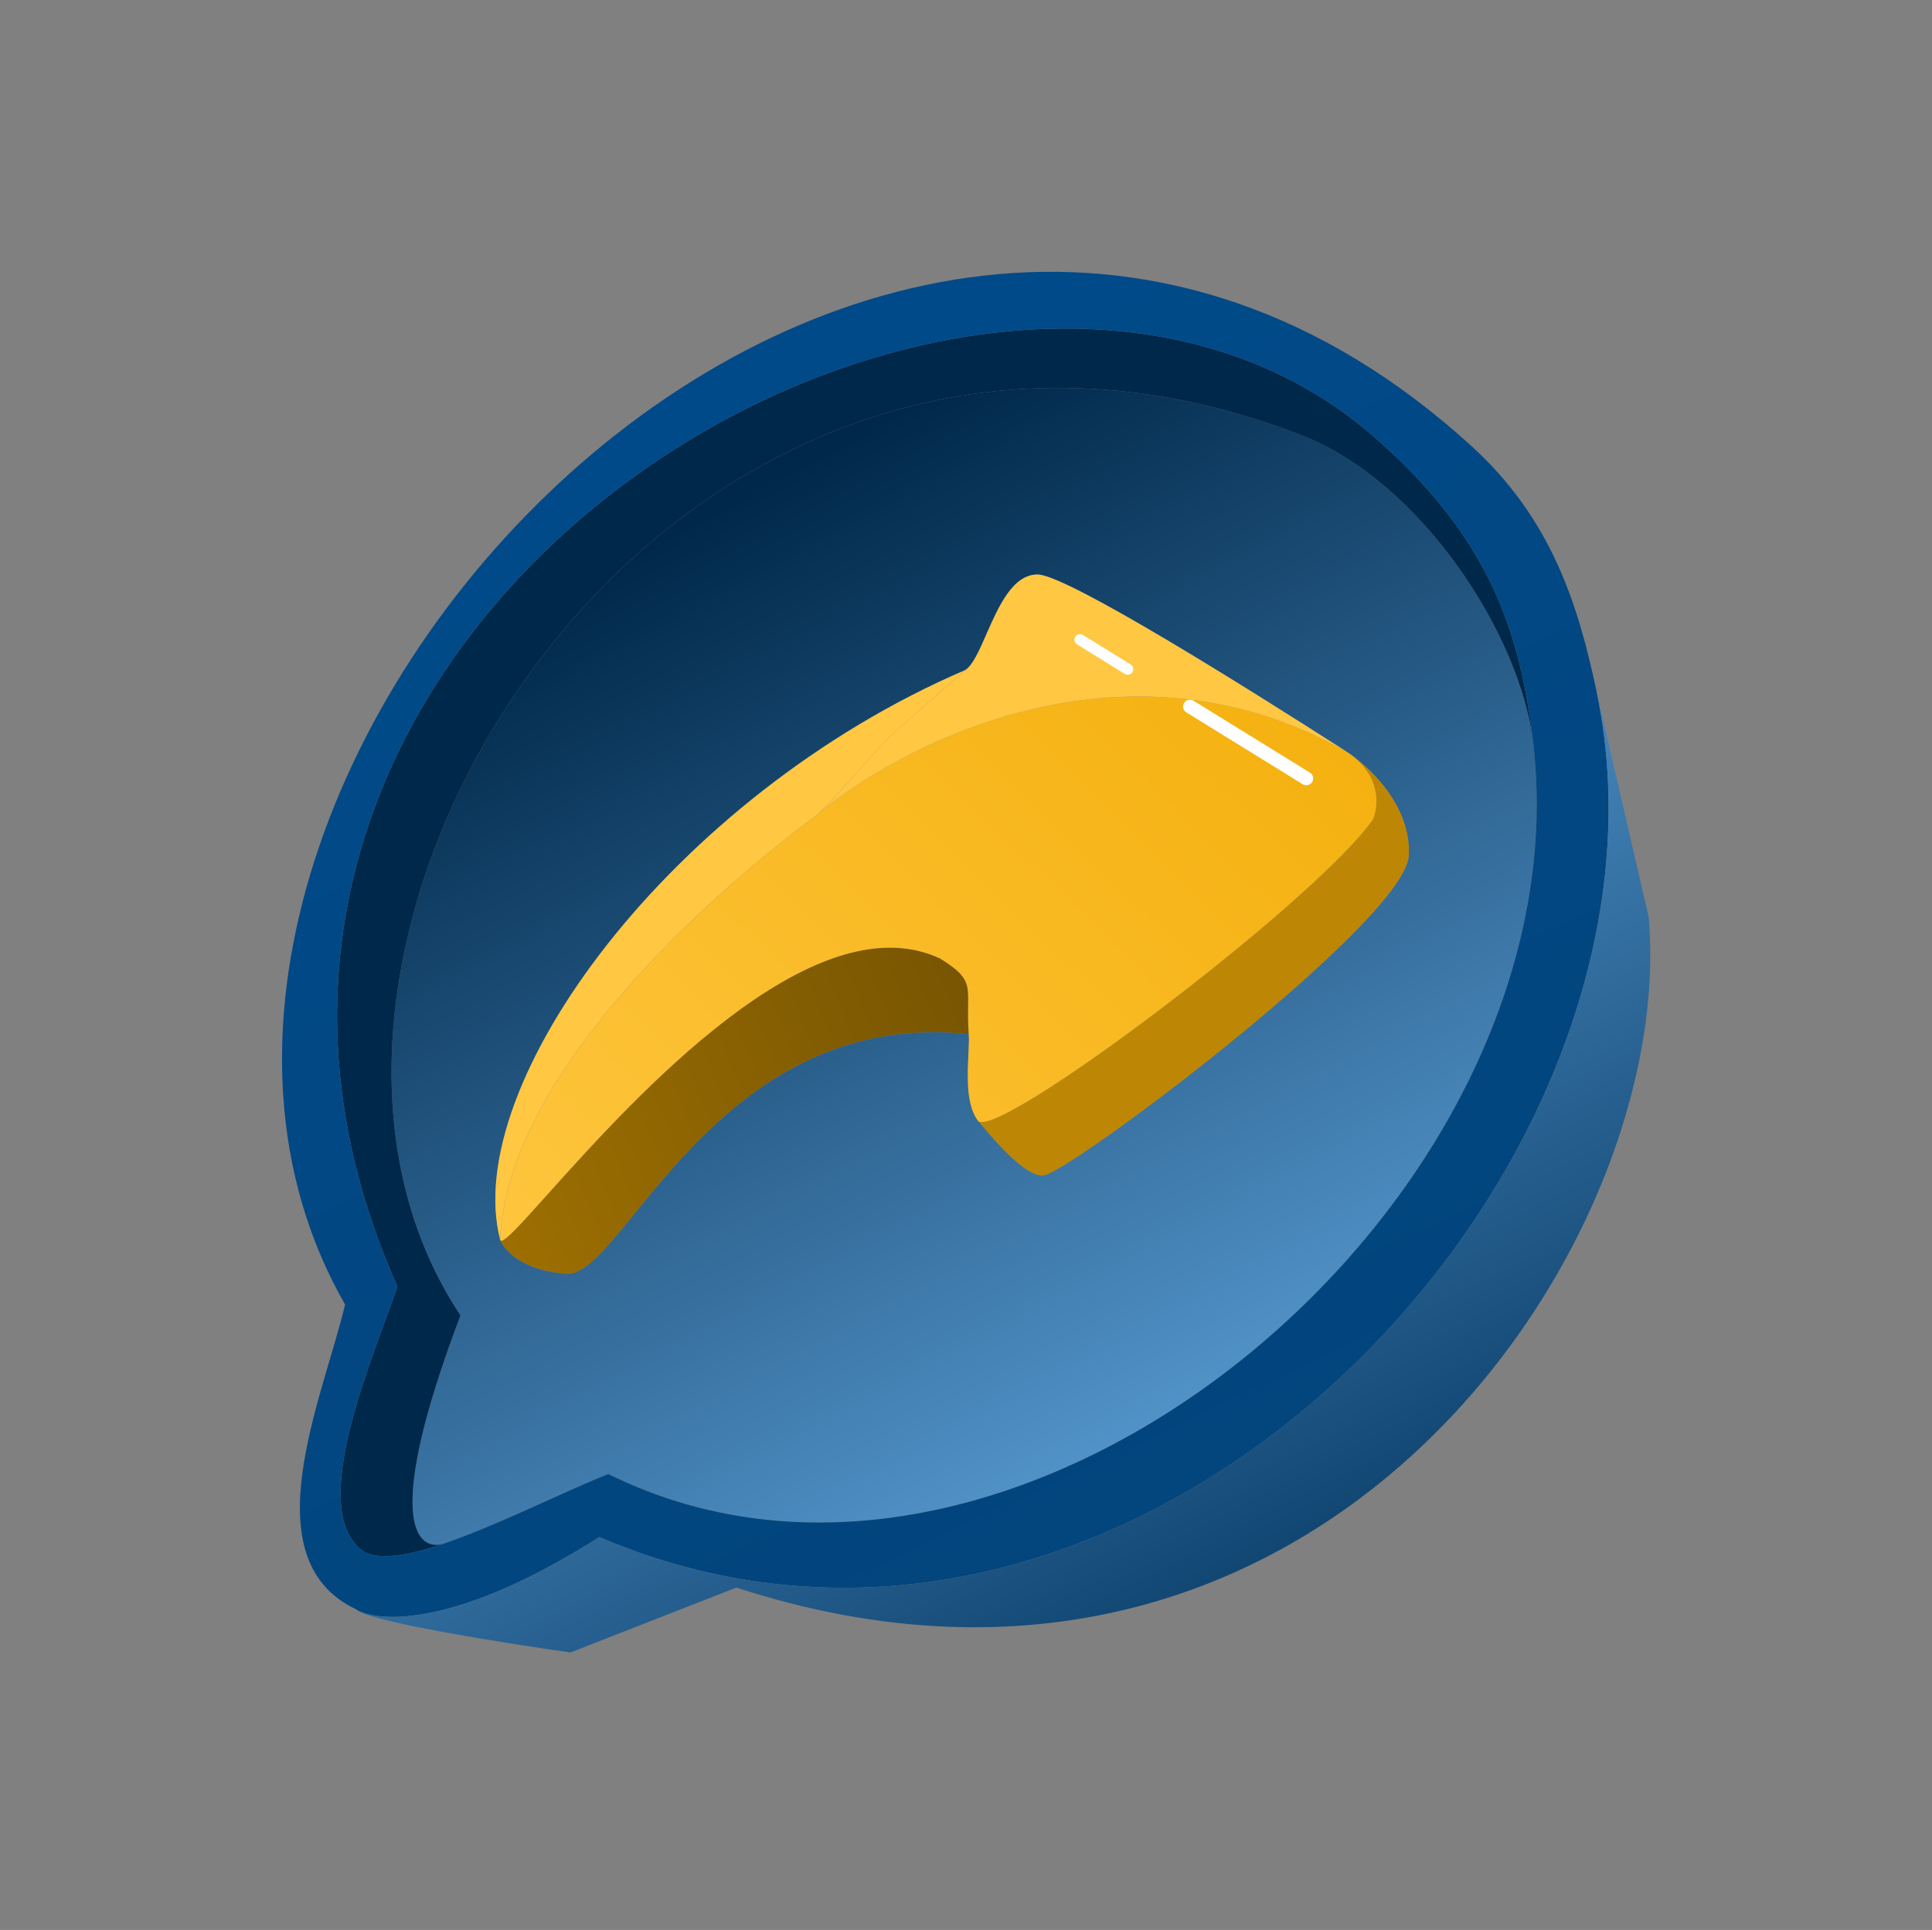
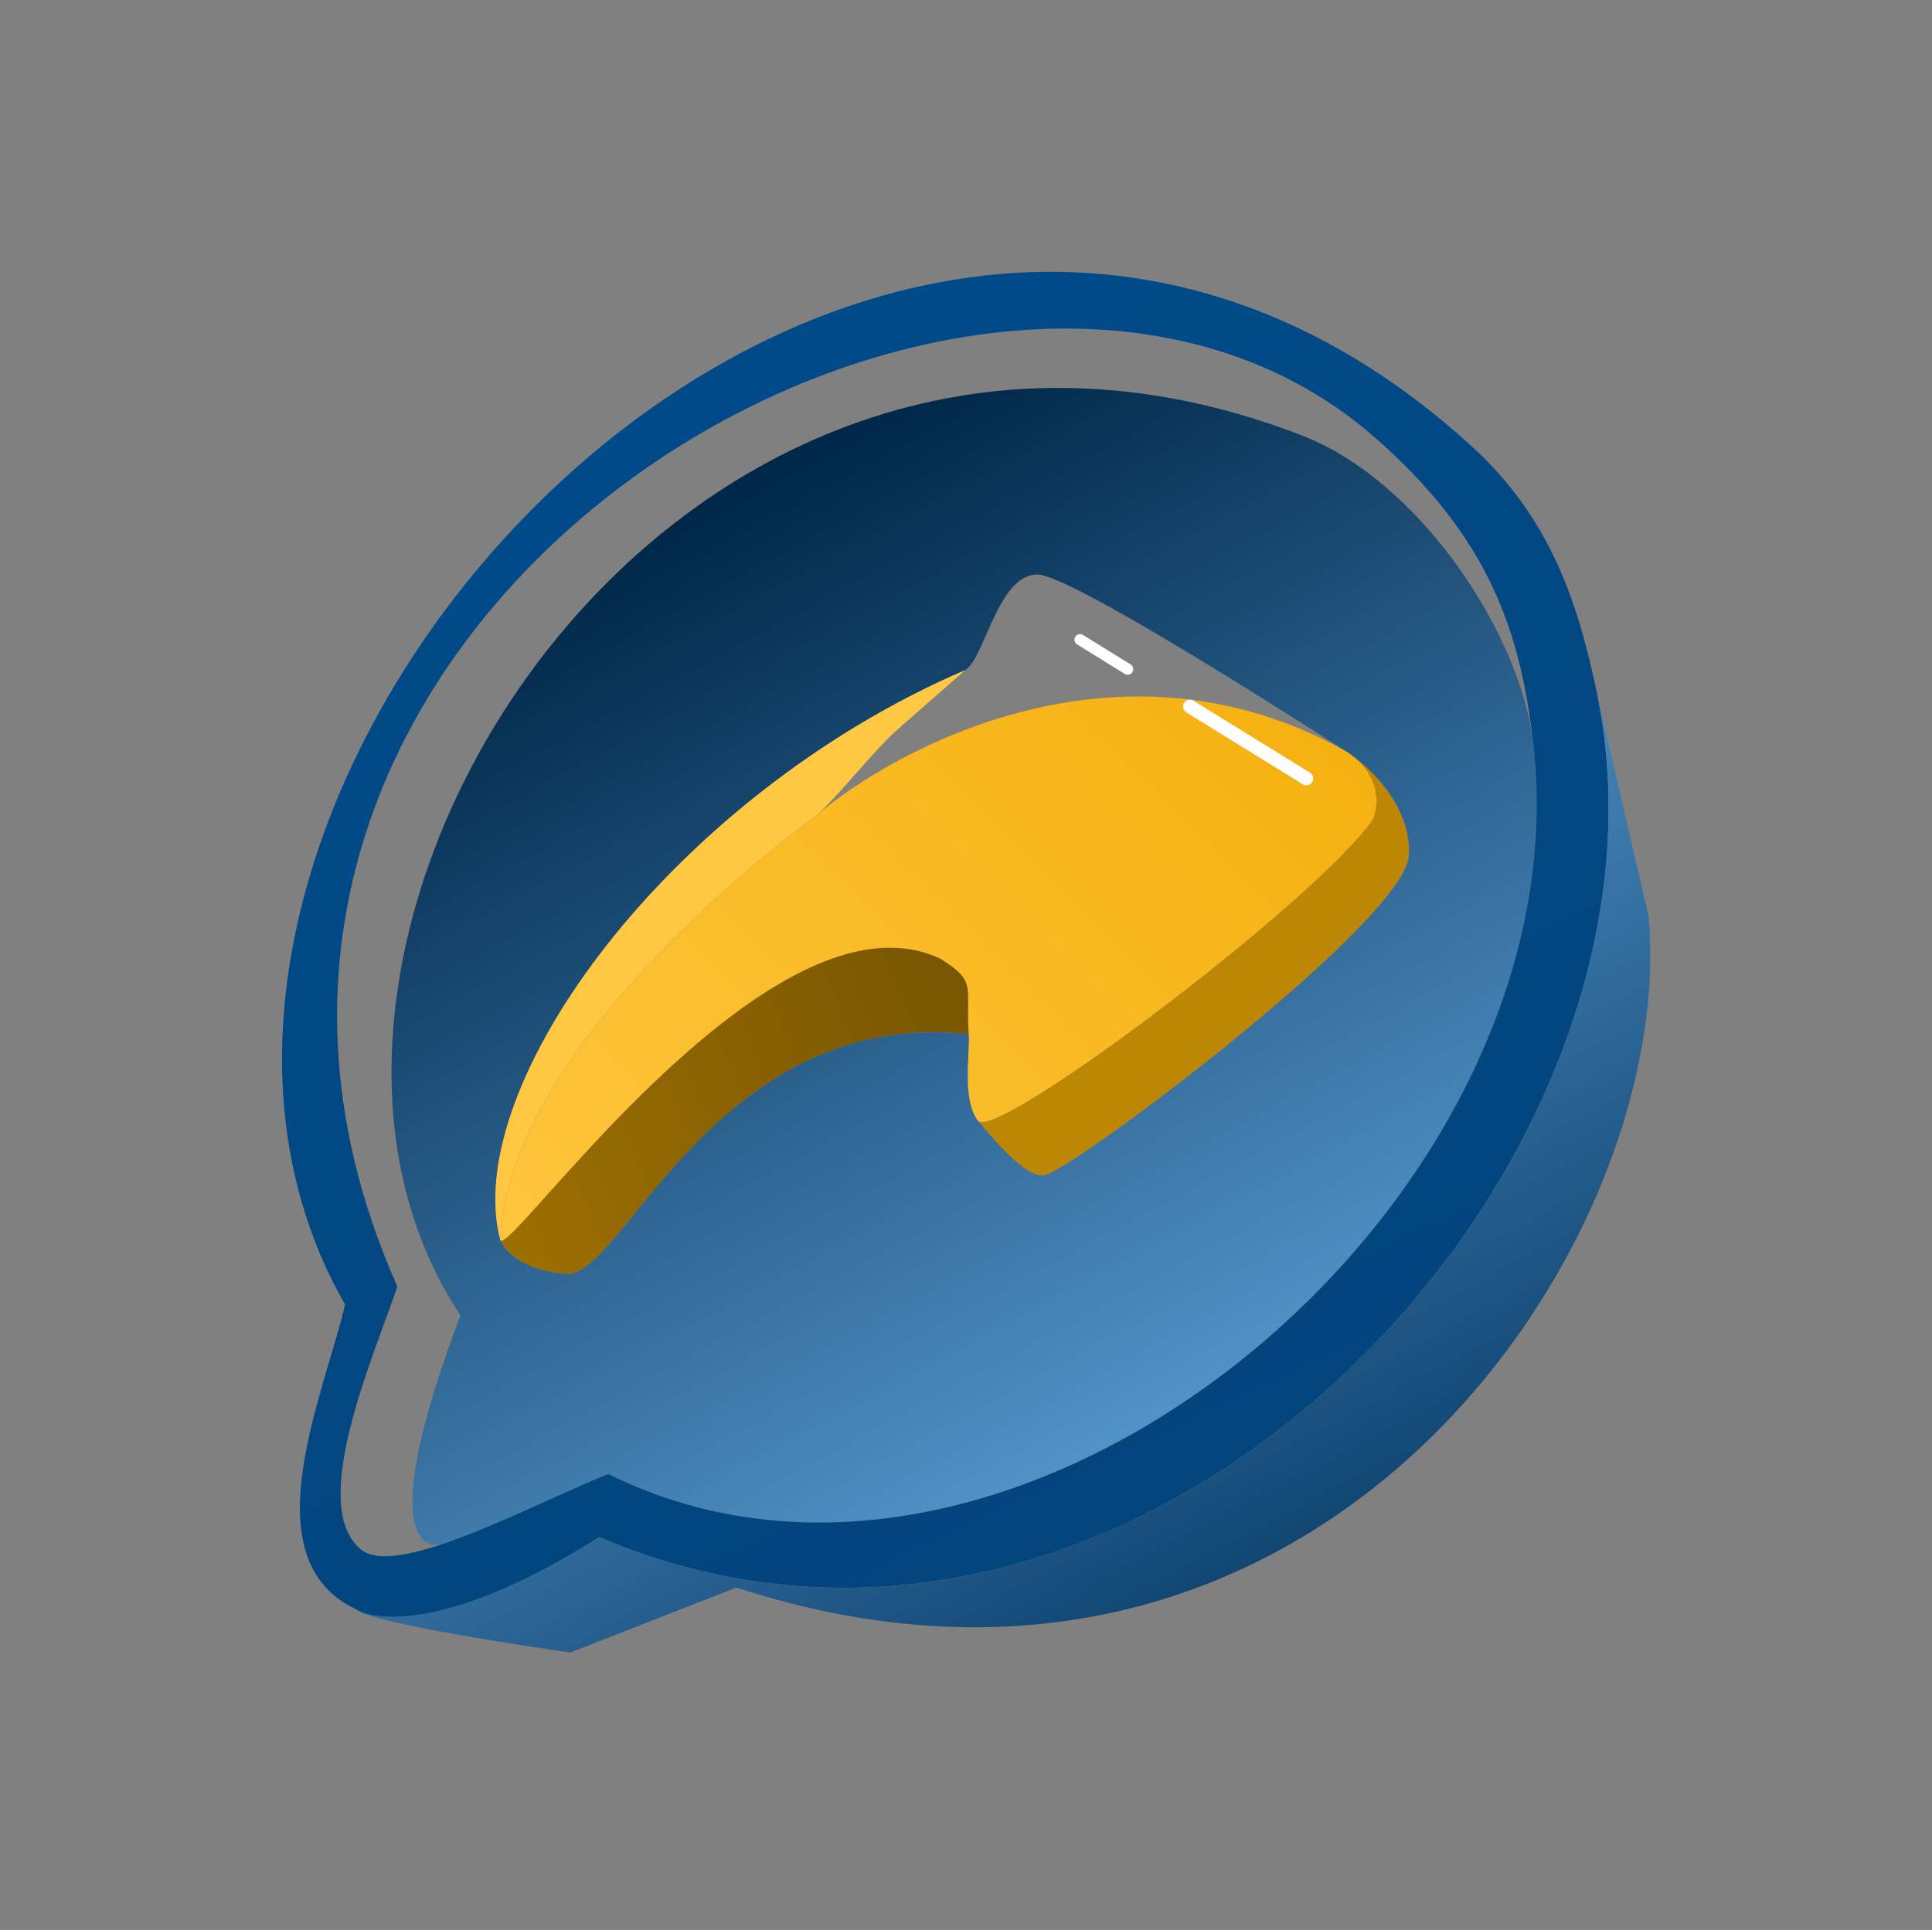
<svg xmlns="http://www.w3.org/2000/svg" width="1226" height="1225" viewBox="0 0 1226 1225" fill="none">
  <rect x="0" y="0" width="1226" height="1225" fill="#808080" stroke="none" />
  <path d="M620.578 711.34C629.159 721.637 652.529 750.275 664.056 745.665C692.66 734.223 891.745 583.193 894.033 543.148C895.864 511.111 868.099 485.558 853.988 476.786C876.871 491.381 874.964 511.853 871.15 520.264C834.537 572.438 632.02 725.07 620.578 711.34Z" fill="#BD8705" />
  <path d="M614.753 656.42C614.222 648.952 614.307 643.155 614.377 638.434C614.589 624.011 614.653 619.636 596.551 608.365C515.62 570.643 401.367 698.013 347.565 757.991C330.023 777.547 318.907 789.939 317.468 787.109C319.967 793.682 331.699 806.787 359.709 808.594C395.178 810.882 454.465 639.24 614.753 656.42Z" fill="url(#paint0_linear_2079_26)" />
-   <path fill-rule="evenodd" clip-rule="evenodd" d="M281.045 979.951C281.71 979.726 282.379 979.498 283.05 979.266C316.854 967.578 357.904 946.755 386.025 935.596C646.019 1064.67 1006.31 764.34 973.01 472.21C965.074 402.585 901.328 305.659 826.528 276.558C429.503 122.095 133.164 595.779 292.203 834.909C243.72 962.728 263.506 984.902 281.045 979.951ZM664.056 745.665C652.529 750.275 629.159 721.637 620.578 711.34C613.047 701.299 613.892 683.268 614.541 669.406C614.78 664.314 614.992 659.784 614.753 656.42C454.465 639.24 395.178 810.882 359.709 808.594C331.699 806.787 319.967 793.682 317.468 787.109C317.434 787.038 317.397 786.943 317.375 786.855C292.203 688.456 426.07 505.39 612.569 425.299C617.29 422.295 621.367 413.013 625.947 402.585C633.578 385.212 642.605 364.658 658.336 364.658C676.755 364.658 792.203 437.122 853.988 476.786C868.099 485.558 895.864 511.111 894.033 543.148C891.745 583.193 692.66 734.223 664.056 745.665Z" fill="url(#paint1_linear_2079_26)" />
-   <path d="M871.15 276.558C621.723 60.311 63.371 392.118 252.157 816.603C236.902 861.607 194.949 956.191 229.274 983.651C238.501 991.032 257.957 987.749 281.045 979.951C263.506 984.902 243.72 962.728 292.203 834.909C133.164 595.779 429.503 122.095 826.528 276.558C901.328 305.659 965.074 402.585 973.01 472.21C964.985 401.804 945.544 341.055 871.15 276.558Z" fill="#00284A" />
+   <path fill-rule="evenodd" clip-rule="evenodd" d="M281.045 979.951C281.71 979.726 282.379 979.498 283.05 979.266C316.854 967.578 357.904 946.755 386.025 935.596C646.019 1064.67 1006.31 764.34 973.01 472.21C965.074 402.585 901.328 305.659 826.528 276.558C429.503 122.095 133.164 595.779 292.203 834.909C243.72 962.728 263.506 984.902 281.045 979.951M664.056 745.665C652.529 750.275 629.159 721.637 620.578 711.34C613.047 701.299 613.892 683.268 614.541 669.406C614.78 664.314 614.992 659.784 614.753 656.42C454.465 639.24 395.178 810.882 359.709 808.594C331.699 806.787 319.967 793.682 317.468 787.109C317.434 787.038 317.397 786.943 317.375 786.855C292.203 688.456 426.07 505.39 612.569 425.299C617.29 422.295 621.367 413.013 625.947 402.585C633.578 385.212 642.605 364.658 658.336 364.658C676.755 364.658 792.203 437.122 853.988 476.786C868.099 485.558 895.864 511.111 894.033 543.148C891.745 583.193 692.66 734.223 664.056 745.665Z" fill="url(#paint1_linear_2079_26)" />
  <path fill-rule="evenodd" clip-rule="evenodd" d="M225.842 1021.41C239.572 1030.18 289.686 1033.31 380.304 975.641C720.314 1120.95 1077.55 744.648 1013.17 439.029C1001.51 383.667 984.446 329.441 934.08 283.423C549.64 -67.836 30.19 498.525 218.977 828.044C205.247 886.397 158.336 989.371 225.842 1021.41ZM252.157 816.603C63.371 392.118 621.723 60.311 871.15 276.558C945.544 341.055 964.985 401.804 973.01 472.21C1006.31 764.34 646.019 1064.67 386.025 935.596C357.904 946.755 316.854 967.578 283.05 979.266C282.388 979.531 281.718 979.761 281.045 979.951C257.957 987.749 238.501 991.032 229.274 983.651C194.949 956.191 236.902 861.607 252.157 816.603Z" fill="url(#paint2_linear_2079_26)" />
  <path d="M380.304 975.641C289.686 1033.31 239.572 1030.18 225.842 1021.41C231.334 1028.73 318.901 1042.77 361.997 1048.87L467.26 1007.68C836.825 1127.82 1064.51 790.287 1046.21 582.049L1013.17 439.029C1077.55 744.648 720.314 1120.95 380.304 975.641Z" fill="url(#paint3_linear_2079_26)" />
  <path d="M612.569 425.299C426.07 505.39 292.203 688.456 317.375 786.855C321.388 689.997 431.815 582.049 518.771 516.918C532.151 505.121 555.21 475.567 569.609 462.968L569.631 462.949C583.496 450.817 597.819 438.285 612.569 425.299Z" fill="#FFC742" />
  <path fill-rule="evenodd" clip-rule="evenodd" d="M317.468 787.109C318.907 789.939 330.023 777.547 347.565 757.991C401.367 698.013 515.62 570.643 596.551 608.365C614.653 619.636 614.589 624.011 614.377 638.434C614.307 643.155 614.222 648.952 614.753 656.42C614.992 659.784 614.78 664.314 614.541 669.406C613.892 683.268 613.047 701.299 620.578 711.34C632.02 725.07 834.537 572.438 871.15 520.264C874.964 511.853 876.871 491.381 853.988 476.786C710.262 396.168 567.573 475.745 518.771 516.918C431.815 582.049 321.388 689.997 317.375 786.855L317.414 786.965L317.468 787.109Z" fill="url(#paint4_linear_2079_26)" />
-   <path d="M853.988 476.786C792.203 437.122 676.755 364.658 658.336 364.658C642.605 364.658 633.578 385.212 625.947 402.585C621.367 413.013 617.29 422.295 612.569 425.299C597.819 438.285 583.496 450.817 569.631 462.949L569.609 462.968C555.21 475.567 532.151 505.121 518.771 516.918C567.573 475.745 710.262 396.168 853.988 476.786Z" fill="#FFC742" />
  <path d="M755.096 448.467L828.965 494.092" stroke="white" stroke-width="8.69" stroke-linecap="round" />
  <path d="M685.353 406.014L715.592 424.733" stroke="white" stroke-width="7.075" stroke-linecap="round" />
  <defs>
    <linearGradient id="paint0_linear_2079_26" x1="178.954" y1="786.839" x2="1047.23" y2="434.554" gradientUnits="userSpaceOnUse">
      <stop stop-color="#AB7902" />
      <stop offset="1" stop-color="#453101" />
    </linearGradient>
    <linearGradient id="paint1_linear_2079_26" x1="438.68" y1="273.211" x2="791.082" y2="928.817" gradientUnits="userSpaceOnUse">
      <stop offset="0.07" stop-color="#00284A" />
      <stop offset="1" stop-color="#579AD1" />
    </linearGradient>
    <linearGradient id="paint2_linear_2079_26" x1="407.305" y1="172.525" x2="818.883" y2="1048.87" gradientUnits="userSpaceOnUse">
      <stop stop-color="#004B8B" />
      <stop offset="1" stop-color="#03447B" />
    </linearGradient>
    <linearGradient id="paint3_linear_2079_26" x1="384.087" y1="172.525" x2="842.101" y2="1048.87" gradientUnits="userSpaceOnUse">
      <stop offset="0.406" stop-color="#579AD1" />
      <stop offset="1" stop-color="#083B66" />
    </linearGradient>
    <linearGradient id="paint4_linear_2079_26" x1="1042.87" y1="172.525" x2="183.319" y2="1048.87" gradientUnits="userSpaceOnUse">
      <stop offset="0.208" stop-color="#F3AE09" />
      <stop offset="0.82" stop-color="#FFC742" />
    </linearGradient>
  </defs>
</svg>